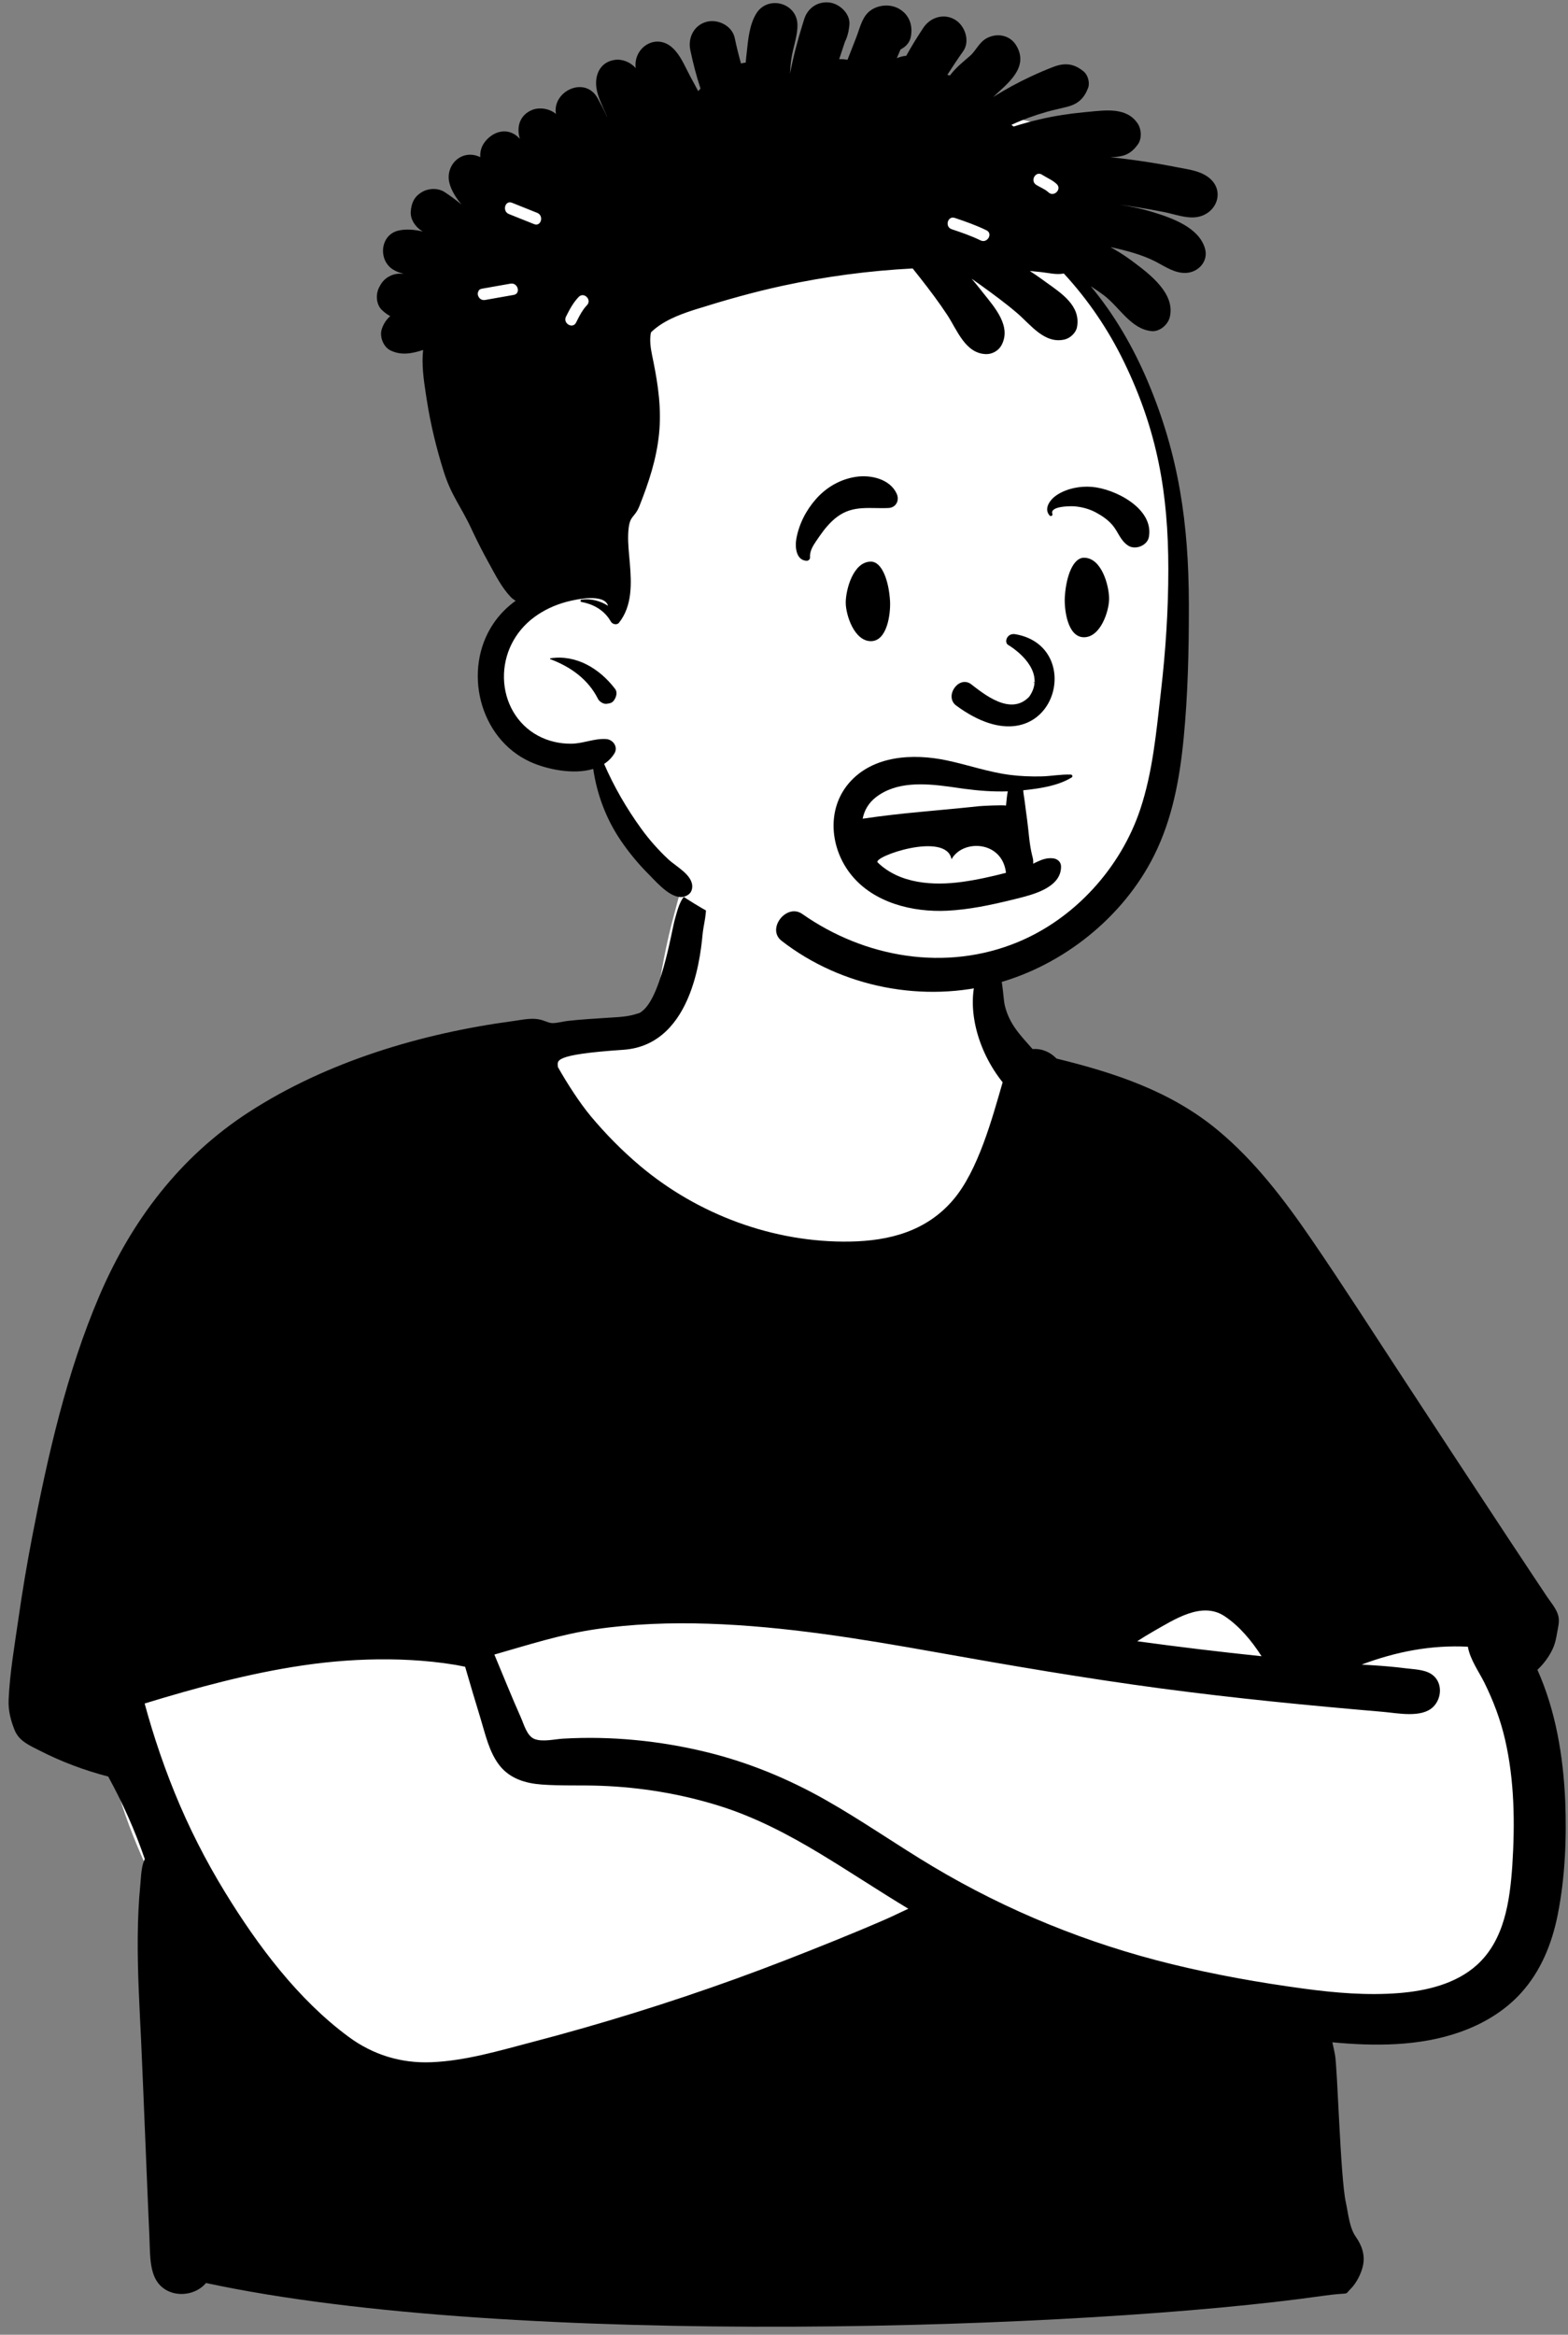
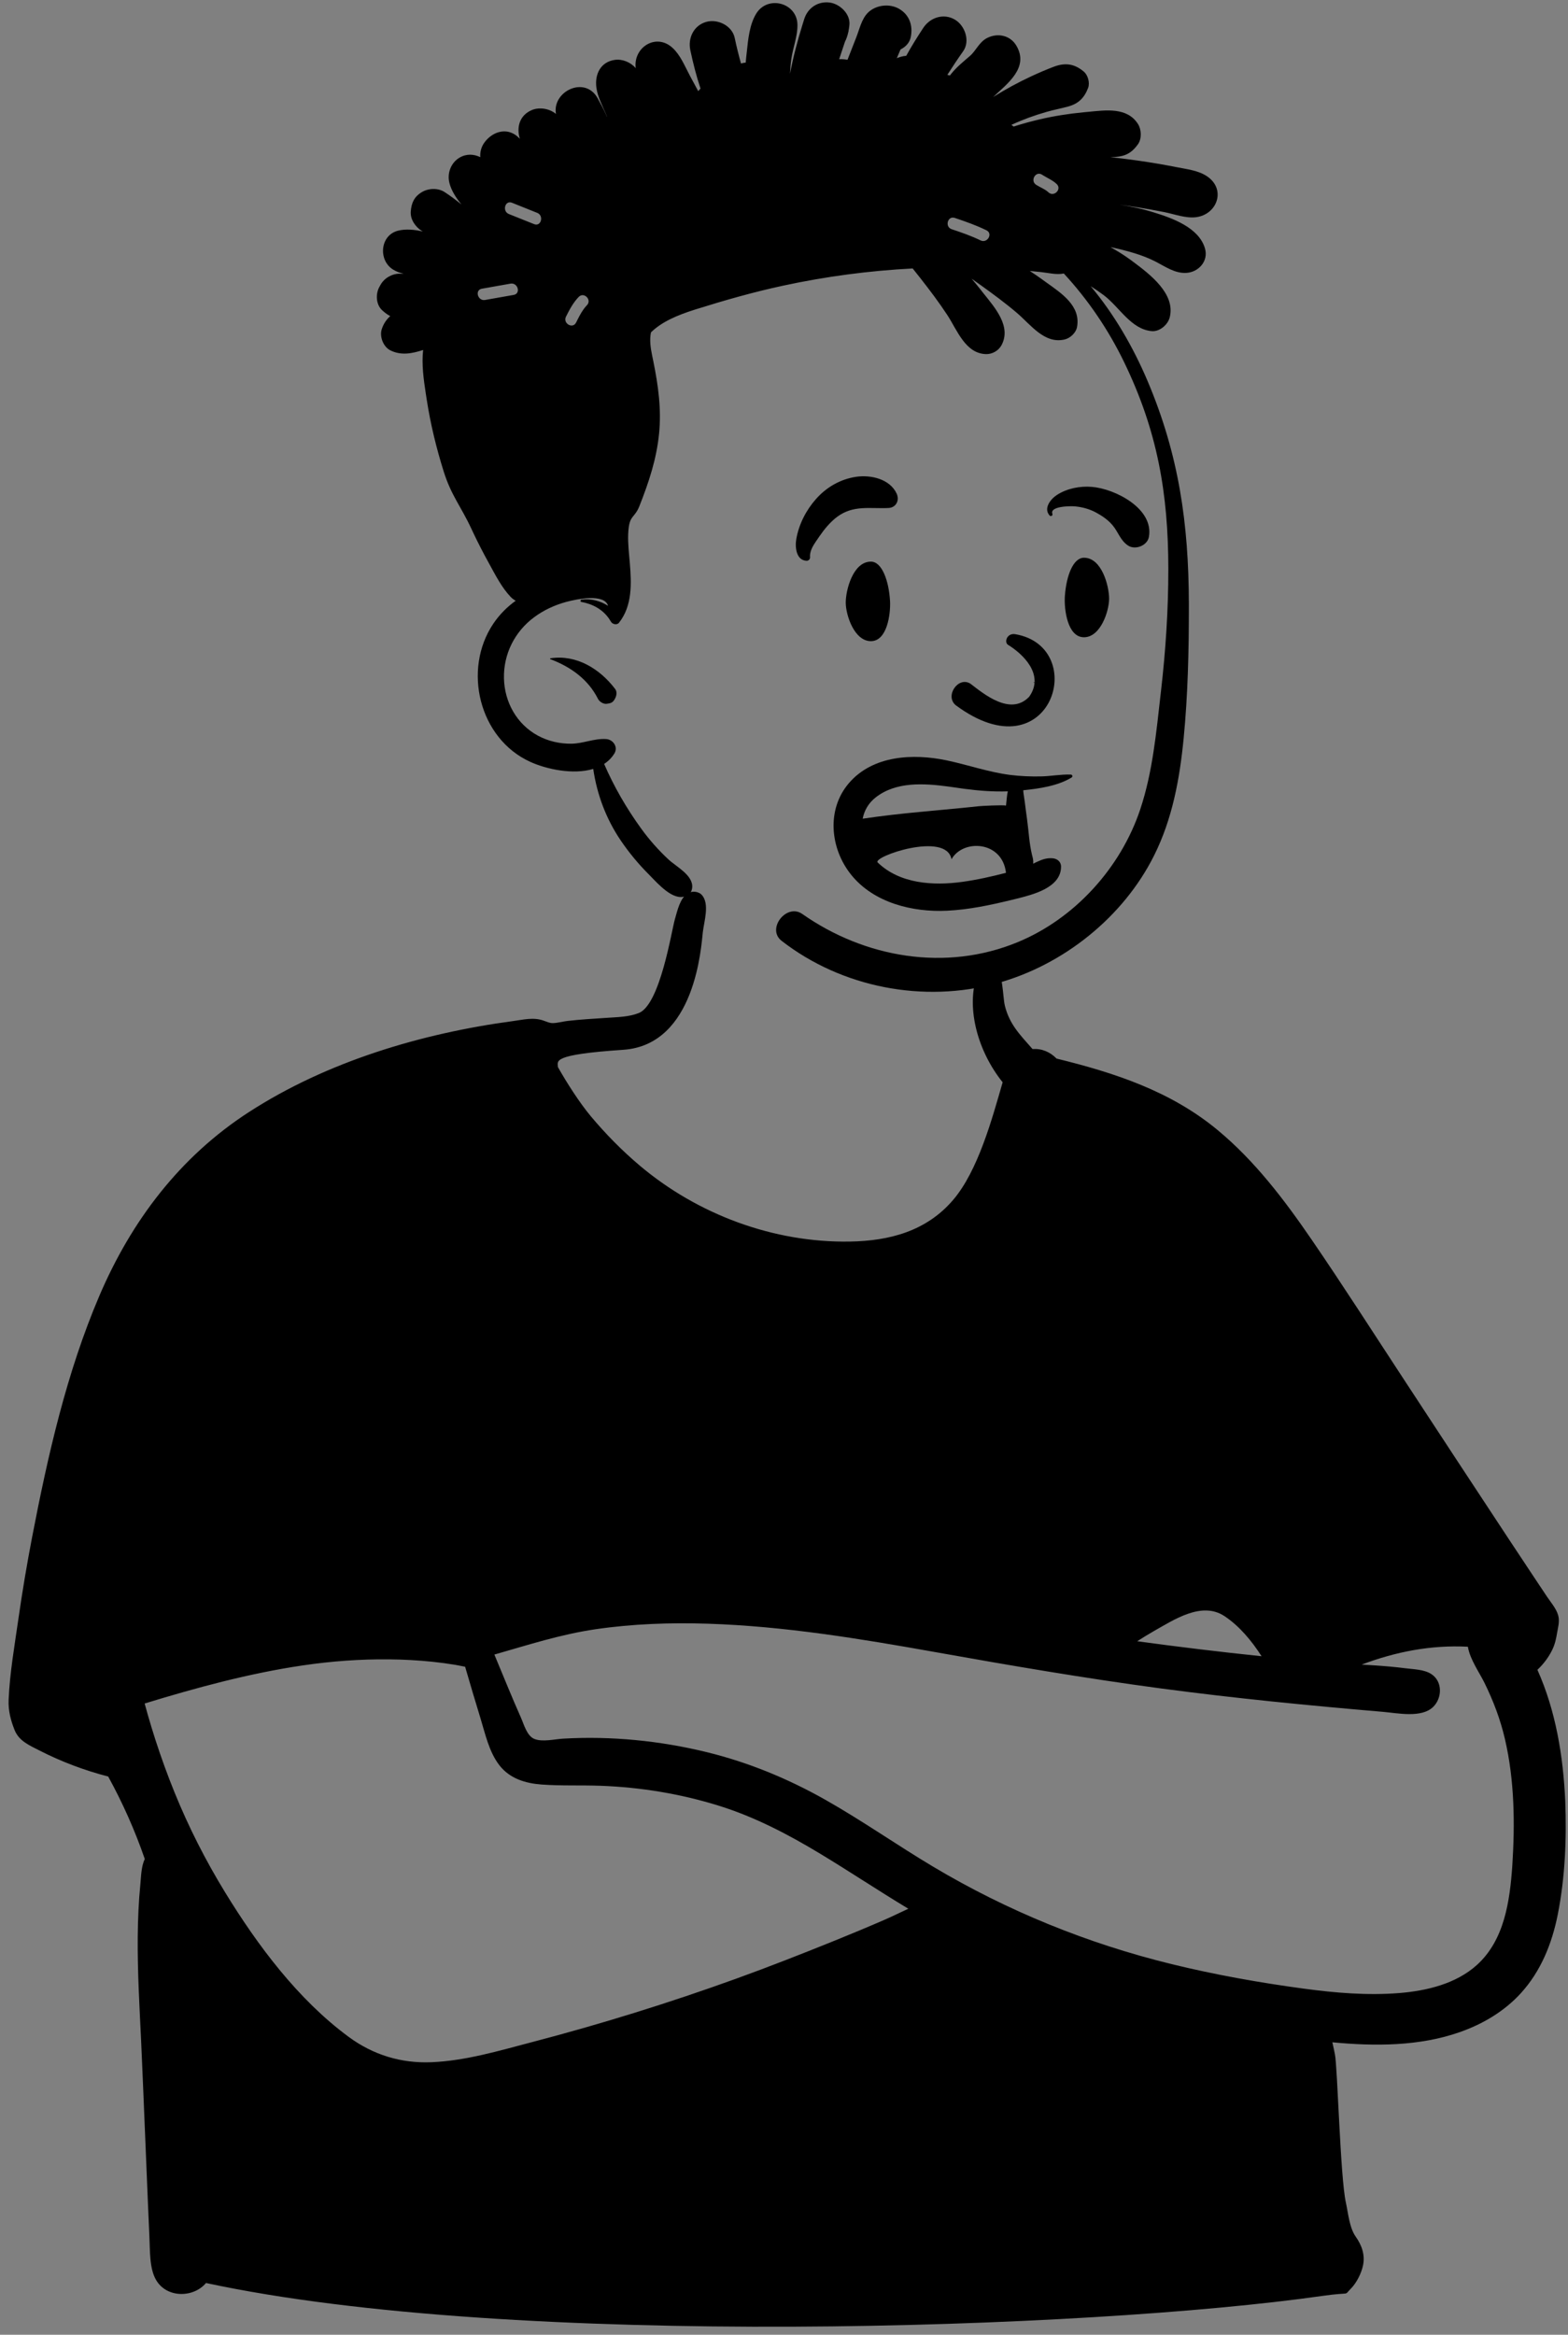
<svg xmlns="http://www.w3.org/2000/svg" width="170" height="253" viewBox="0 0 170 253" fill="none">
  <rect x="0" y="0" width="170" height="253" fill="#808080" stroke="none" />
-   <path fill-rule="evenodd" clip-rule="evenodd" d="M131.479 143.121C129.644 142.467 127.876 141.711 126.265 140.599C121.621 137.141 118.592 131.937 115.731 127.005C111.7 119.834 108.829 112.192 106.844 104.22C105.991 100.794 105.702 96.823 103.764 93.787C99.371 87.428 86.491 88.252 79.651 89.368C75.07 90.179 74.124 95.306 73.084 99.101C72.217 102.254 71.65 105.442 71.174 108.673C70.042 109.418 68.763 110.023 67.545 110.55C54.265 114.624 51.931 122.176 46.858 133.842C38.291 150.798 15.044 157.438 11.533 177.505C9.271 190.754 15.704 203.218 22.337 214.231C28.515 226.262 37.139 232.036 50.873 229.194C63.755 226.303 76.136 221.467 88.791 217.73C94.921 216.222 101.04 212.301 107.488 213.668C120.774 216.653 134.424 218.056 148.039 217.669C167.155 218.442 167.153 200.088 165.19 185.874C163.816 163.754 152.663 149.55 131.479 143.121Z" fill="white" />
  <path fill-rule="evenodd" clip-rule="evenodd" d="M132.757 175.129C134.354 176.186 135.698 177.788 136.776 179.474C132.274 179.006 127.779 178.465 123.294 177.85C123.881 177.475 124.474 177.108 125.08 176.761C127.292 175.515 130.288 173.496 132.757 175.129ZM57.95 188.444C57.125 188.121 56.806 186.862 56.484 186.141C55.476 183.879 54.556 181.578 53.599 179.294C57.234 178.258 60.768 177.108 64.533 176.555C68.582 175.962 72.69 175.818 76.776 175.951C85.052 176.221 93.252 177.575 101.388 179.025C109.516 180.475 117.643 181.867 125.827 182.96C133.845 184.03 141.888 184.814 149.947 185.501C151.513 185.635 154.123 186.198 155.382 184.966C156.379 183.99 156.412 182.189 155.164 181.396C154.387 180.901 153.261 180.894 152.374 180.779C151.256 180.636 150.133 180.54 149.008 180.465C148.55 180.435 148.092 180.407 147.633 180.379C151.313 178.991 155.156 178.234 159.145 178.445C159.371 179.816 160.387 181.227 160.944 182.358C161.915 184.332 162.672 186.33 163.169 188.476C164.208 192.963 164.254 197.619 163.96 202.195C163.691 206.01 163.112 210.231 160.12 212.933C157.855 214.978 154.659 215.736 151.695 215.974C148.249 216.251 144.75 215.955 141.333 215.493C136.541 214.845 131.726 213.988 127.028 212.839C117.928 210.614 109.206 207.073 101.159 202.273C97.235 199.932 93.49 197.299 89.512 195.047C85.459 192.752 81.145 190.972 76.616 189.867C71.548 188.63 66.249 188.102 61.04 188.407C60.136 188.46 58.83 188.788 57.95 188.444ZM52.077 186.147C52.609 187.876 53.017 189.85 54.154 191.303C55.28 192.743 56.978 193.251 58.738 193.379C60.86 193.533 63.007 193.434 65.134 193.513C69.496 193.675 73.797 194.384 77.967 195.684C81.853 196.896 85.46 198.785 88.934 200.882C92.147 202.821 95.266 204.903 98.48 206.836C97.624 207.228 96.779 207.652 95.928 208.022C94.145 208.796 92.35 209.544 90.548 210.273C86.993 211.71 83.424 213.112 79.817 214.415C72.546 217.042 65.155 219.337 57.675 221.292C54.108 222.225 50.489 223.314 46.783 223.469C43.497 223.606 40.453 222.677 37.802 220.722C32.304 216.668 27.93 210.815 24.395 205.043C22.294 201.613 20.461 198.01 18.945 194.284C18.178 192.4 17.482 190.486 16.856 188.551C16.563 187.642 16.284 186.728 16.02 185.81C15.905 185.406 15.793 185.001 15.683 184.596C21.305 182.88 26.993 181.331 32.815 180.471C35.924 180.011 39.073 179.779 42.216 179.813C43.776 179.829 45.334 179.914 46.886 180.075C47.721 180.161 48.553 180.273 49.381 180.411C49.723 180.468 50.075 180.552 50.428 180.614C50.967 182.462 51.51 184.308 52.077 186.147ZM168.283 178.801C168.586 178.188 168.713 177.585 168.822 176.918C168.905 176.409 169.125 175.692 168.932 175.031C168.717 174.29 168.13 173.628 167.708 172.997C167.243 172.299 166.778 171.601 166.313 170.902C165.384 169.505 164.458 168.106 163.532 166.707C159.753 160.991 156 155.26 152.241 149.532C148.905 144.449 145.625 139.32 142.188 134.305C139.248 130.017 136.045 125.799 132.021 122.464C126.934 118.247 120.877 116.261 114.549 114.711C113.858 113.993 112.935 113.601 111.949 113.681C110.555 112.099 109.447 110.994 108.945 108.983C108.704 108.02 108.779 105.313 107.842 104.743C106.728 104.066 106.146 104.962 105.839 105.972C104.811 109.352 105.99 113.895 108.705 117.281C107.561 121.235 106.045 126.855 103.34 130.023C100.443 133.416 96.436 134.472 92.114 134.541C83.871 134.674 75.636 131.609 69.349 126.298C67.438 124.683 65.663 122.88 64.057 120.963C62.852 119.524 61.428 117.304 60.485 115.626C60.485 114.972 59.714 114.288 67.571 113.759C75.429 113.231 76.025 102.468 76.2 101.003C76.342 99.813 76.945 97.967 76.108 96.997C75.752 96.585 75.022 96.519 74.571 96.799C73.721 97.327 73.442 98.677 73.175 99.594C72.8 100.879 71.576 108.853 69.257 109.776C68.172 110.208 66.927 110.216 65.778 110.296C64.36 110.395 62.939 110.468 61.526 110.633C61.005 110.694 60.437 110.862 59.923 110.867C59.588 110.87 59.243 110.708 58.92 110.594C57.829 110.208 56.739 110.497 55.615 110.648C45.678 111.984 35.446 115.033 26.97 120.52C19.499 125.356 14.236 132.31 10.763 140.441C7.219 148.739 5.188 157.712 3.486 166.546C2.916 169.506 2.418 172.479 1.99 175.463C1.576 178.346 1.059 181.293 0.935 184.206C0.886 185.358 1.162 186.428 1.585 187.481C2.062 188.666 3.19 189.133 4.271 189.686C6.645 190.901 9.15 191.843 11.73 192.51C13.306 195.379 14.633 198.359 15.699 201.453C15.303 202.237 15.295 203.407 15.219 204.169C15.03 206.067 14.95 207.974 14.933 209.88C14.899 213.7 15.128 217.516 15.308 221.331C15.491 225.199 16.098 240.463 16.196 242.327C16.273 243.775 16.17 245.8 16.932 247.085C18.104 249.061 20.996 248.995 22.335 247.393C55.615 254.55 118.171 252.394 143.366 248.793C146.644 248.325 145.615 248.844 146.448 248.016C147.074 247.393 147.606 246.328 147.779 245.472C148.011 244.329 147.637 243.295 146.983 242.37C146.296 241.397 146.17 239.823 145.915 238.667C145.311 235.934 145.011 223.931 144.728 222.601C144.641 222.187 144.555 221.749 144.453 221.31C149.074 221.748 153.89 221.748 158.286 220.202C160.78 219.325 163.105 217.948 164.895 215.981C167.062 213.6 168.268 210.602 168.888 207.473C169.688 203.438 169.858 199.259 169.7 195.157C169.482 190.309 168.678 185.394 166.683 180.943C167.34 180.333 167.89 179.597 168.283 178.801Z" fill="black" />
-   <path fill-rule="evenodd" clip-rule="evenodd" d="M53.952 21.685C55.048 20.509 56.449 19.633 57.981 19.353C56.581 20.053 55.212 20.782 53.952 21.685ZM51.806 31.827C51.612 30.93 51.482 30.026 51.441 29.121C51.686 29.493 52.077 29.742 52.516 29.87C52.233 30.506 51.991 31.161 51.806 31.827ZM125.12 45.88C123.856 40.614 117.955 30.485 116.561 28.535C115.046 23.707 123.306 19.836 118.814 16.061C116.78 14.358 114.092 13.755 111.571 13.151C94.114 8.957 75.358 11.072 59.167 18.785C56.705 18.266 54.139 19.279 52.348 21.059C43.934 29.519 55.401 44.783 57.908 54.32C62.21 64.955 53.348 66.744 54.299 75.742C55.037 80.39 59.743 81.619 63.715 82.321C64.352 82.47 65.203 82.493 65.408 83.166C66.052 87.095 68.257 90.839 71.219 93.381C70.96 94.148 71.158 95.08 72.071 95.754C80.346 101.906 90.78 104.985 101.101 104.431C113.401 103.772 119.761 96.719 121.296 94.903C129.782 83.438 128.768 68.311 127.037 54.648C125.831 45.129 127.361 55.209 125.12 45.88Z" fill="white" />
  <path fill-rule="evenodd" clip-rule="evenodd" d="M87.195 2.059C87.582 0.85 88.676 0.123 89.929 0.273C91.038 0.404 92.225 1.506 92.09 2.721C92.065 2.955 92.031 3.175 91.991 3.382L91.996 3.384L92.001 3.384L91.974 3.465C91.891 3.852 91.777 4.198 91.608 4.526C91.393 5.153 91.186 5.783 90.981 6.415C91.277 6.403 91.579 6.419 91.885 6.477C92.202 5.665 92.521 4.855 92.838 4.042C93.178 3.173 93.417 2.057 94.089 1.385C94.948 0.527 96.44 0.35 97.488 0.962C98.595 1.609 98.99 2.759 98.749 3.991C98.627 4.62 98.207 5.057 97.688 5.332L97.632 5.361L97.232 6.307C97.355 6.255 97.482 6.206 97.619 6.166C97.834 6.102 98.046 6.062 98.253 6.045C98.823 5.012 99.451 4.008 100.099 3.023C100.845 1.89 102.303 1.408 103.526 2.125C104.62 2.765 105.208 4.448 104.424 5.553C103.828 6.392 103.264 7.248 102.708 8.112C102.803 8.129 102.898 8.15 102.989 8.178C103.032 8.121 103.076 8.064 103.122 8.007C103.729 7.254 104.434 6.69 105.159 6.064C105.837 5.477 106.15 4.553 107.041 4.107C108.163 3.547 109.515 3.816 110.183 4.932C111.615 7.322 109.211 9.068 107.673 10.515C109.01 9.681 110.403 8.918 111.831 8.258C112.634 7.888 113.449 7.531 114.277 7.223C115.505 6.766 116.498 6.912 117.506 7.762C117.956 8.142 118.179 8.973 117.972 9.526C117.571 10.587 116.937 11.232 115.826 11.538C115.044 11.754 114.244 11.9 113.462 12.126C112.152 12.502 110.88 12.961 109.646 13.534C109.735 13.588 109.82 13.648 109.898 13.715C110.819 13.417 111.757 13.159 112.699 12.94C114.262 12.573 115.852 12.325 117.45 12.171L117.981 12.121C119.896 11.937 122.199 11.598 123.375 13.432C123.761 14.037 123.803 15.034 123.375 15.632C122.555 16.782 121.739 17.01 120.383 17.031C121.718 17.173 123.051 17.348 124.378 17.553C125.293 17.693 126.207 17.851 127.118 18.026L127.572 18.116C128.682 18.337 129.92 18.466 130.872 19.109C132.951 20.512 131.975 23.245 129.672 23.537C128.559 23.676 127.323 23.205 126.231 22.985C125.17 22.772 124.106 22.584 123.037 22.419C122.483 22.332 121.929 22.256 121.374 22.186C122.504 22.349 123.626 22.579 124.718 22.905L125.022 22.996C127.133 23.64 129.983 24.666 130.642 26.923C131.041 28.294 129.949 29.491 128.627 29.571C127.397 29.645 126.372 28.911 125.329 28.37C124.568 27.977 123.795 27.683 122.975 27.432C122.128 27.172 121.264 26.956 120.394 26.781C121.129 27.186 121.846 27.632 122.533 28.13L122.849 28.364C124.677 29.726 127.464 31.836 126.82 34.39C126.617 35.195 125.72 35.964 124.858 35.882C122.614 35.672 121.376 33.282 119.684 32.001C119.242 31.667 118.758 31.338 118.251 31.016C120.816 34.077 122.857 37.615 124.41 41.269C127.822 49.308 128.869 56.753 128.895 65.397L128.895 65.665C128.899 70.433 128.791 75.288 128.327 80.035C127.896 84.42 127.106 88.749 125.117 92.72C121.786 99.38 115.294 104.566 108.134 106.54C100.167 108.738 91.262 107.02 84.736 101.948C83.071 100.654 85.279 97.846 86.98 99.04C93.772 103.805 102.556 105.315 110.352 102.089C116.536 99.532 121.515 94.031 123.626 87.696C124.969 83.667 125.36 79.37 125.84 75.171L125.872 74.891C126.379 70.499 126.672 66.077 126.668 61.656C126.662 53.445 125.483 46.686 121.872 39.238C120.174 35.73 117.97 32.486 115.338 29.638C114.539 29.801 113.69 29.573 112.883 29.486C112.471 29.442 112.059 29.4 111.647 29.362C112.068 29.634 112.481 29.917 112.886 30.206L113.418 30.59C115.084 31.783 117.196 33.142 116.768 35.448C116.652 36.072 116.031 36.645 115.429 36.786C113.246 37.306 111.746 35.184 110.272 33.925C108.989 32.83 107.648 31.849 106.281 30.866C105.97 30.645 105.658 30.422 105.343 30.203C105.639 30.548 105.926 30.898 106.207 31.252L106.622 31.778C107.877 33.349 109.687 35.392 108.569 37.429C108.252 38.004 107.576 38.386 106.921 38.373C104.669 38.327 103.773 35.77 102.717 34.155C101.808 32.771 100.822 31.467 99.801 30.163C99.52 29.805 99.237 29.448 98.95 29.091C94.22 29.336 89.506 29.962 84.875 30.962C81.694 31.648 78.565 32.538 75.459 33.513L75.201 33.595C73.52 34.136 71.788 34.829 70.577 36.017C70.404 36.836 70.537 37.699 70.702 38.516L70.831 39.142C71.362 41.759 71.724 44.327 71.453 47.014C71.172 49.784 70.338 52.276 69.32 54.85C68.838 56.064 68.339 55.844 68.168 57.146C68.037 58.137 68.118 59.161 68.208 60.161L68.283 61.009C68.47 63.229 68.565 65.65 67.11 67.483C66.884 67.764 66.4 67.652 66.239 67.371C66.176 67.259 66.108 67.151 66.034 67.047C65.333 66.031 64.258 65.452 63.028 65.228C62.872 65.2 62.933 64.991 63.064 64.974C64.103 64.852 65.088 65.112 65.924 65.648C65.528 64.276 62.456 64.943 61.447 65.21L61.412 65.219C60.153 65.557 58.961 66.107 57.911 66.885C55.798 68.449 54.577 70.888 54.639 73.515C54.7 76.097 56.033 78.484 58.323 79.72C59.428 80.316 60.685 80.603 61.936 80.591C63.241 80.578 64.403 80.005 65.711 80.086C66.468 80.132 67.046 80.944 66.609 81.652C66.317 82.125 65.937 82.497 65.498 82.782C66.569 85.253 67.936 87.61 69.512 89.784C70.384 90.991 71.373 92.105 72.461 93.122C73.31 93.916 75.151 94.836 75.047 96.161C75.011 96.639 74.764 96.93 74.329 97.108C72.976 97.661 71.33 95.756 70.425 94.837L70.353 94.764C69.225 93.639 68.196 92.397 67.3 91.078C65.711 88.736 64.725 86.096 64.317 83.323C62.147 83.977 59.274 83.364 57.503 82.563C51.939 80.048 50.12 72.551 53.502 67.559C54.157 66.593 54.977 65.767 55.91 65.099C55.706 64.987 55.513 64.843 55.342 64.661C54.395 63.655 53.726 62.343 53.062 61.133L52.982 60.988C52.393 59.923 51.836 58.841 51.315 57.742L51.121 57.33C49.957 54.825 48.937 53.73 48.106 51.097C47.308 48.556 46.678 45.967 46.27 43.334L46.162 42.637C45.926 41.109 45.703 39.475 45.875 37.923C44.69 38.31 43.498 38.549 42.326 37.968C41.553 37.585 41.126 36.469 41.39 35.668C41.582 35.079 41.903 34.616 42.311 34.252C42.068 34.13 41.84 33.973 41.639 33.8L41.464 33.648C40.754 33.031 40.703 31.858 41.134 31.084C41.177 31.01 41.219 30.934 41.259 30.86C41.669 30.127 42.516 29.647 43.353 29.66C43.488 29.662 43.623 29.662 43.76 29.66C43.37 29.573 42.987 29.44 42.624 29.216C40.984 28.208 41.191 25.475 43.175 24.993C44.008 24.792 44.927 24.875 45.843 25.09C45.81 25.071 45.776 25.052 45.742 25.031C45.049 24.606 44.468 23.776 44.534 22.924C44.605 21.981 44.91 21.309 45.742 20.815C46.465 20.388 47.487 20.348 48.206 20.815C48.829 21.223 49.439 21.673 50.027 22.157C49.437 21.432 48.926 20.643 48.719 19.806C48.463 18.765 48.89 17.63 49.828 17.08C50.576 16.642 51.366 16.691 52.072 17.029C52.034 16.482 52.167 15.924 52.53 15.429C53.274 14.415 54.626 13.832 55.803 14.571C55.957 14.668 56.164 14.835 56.365 15.04C55.974 13.796 56.327 12.489 57.66 11.927C58.473 11.583 59.574 11.756 60.279 12.35C59.832 9.926 63.408 8.144 64.799 10.649C65.114 11.216 65.426 11.813 65.705 12.425L65.808 12.654L65.819 12.65L65.748 12.482L65.675 12.314C65.289 11.416 64.796 10.482 64.661 9.507C64.463 8.066 65.105 6.698 66.672 6.487C67.482 6.377 68.382 6.745 68.924 7.388C68.631 5.151 71.128 3.526 72.926 5.196C73.777 5.986 74.232 7.142 74.772 8.157C75.079 8.73 75.391 9.3 75.698 9.875C75.776 9.782 75.86 9.689 75.949 9.598C75.495 8.237 75.142 6.842 74.844 5.439C74.561 4.116 75.222 2.742 76.587 2.368C77.827 2.026 79.38 2.791 79.657 4.112C79.851 5.041 80.082 5.961 80.335 6.876C80.508 6.834 80.68 6.804 80.849 6.783C80.863 6.611 80.879 6.438 80.896 6.266L80.963 5.655C81.111 4.258 81.26 2.663 81.989 1.476C83.234 -0.553 86.424 0.288 86.458 2.687C86.477 3.928 85.972 5.158 85.796 6.386C85.72 6.92 85.676 7.461 85.651 8.002C85.991 6.206 86.458 4.433 86.999 2.687C87.062 2.478 87.129 2.269 87.195 2.059ZM59.671 71.336C62.47 70.903 65.029 72.464 66.687 74.652C66.989 75.051 66.791 75.616 66.518 75.952C66.322 76.199 66.058 76.228 65.76 76.267C65.418 76.311 64.984 76.034 64.834 75.736C63.767 73.606 61.864 72.259 59.671 71.431C59.631 71.416 59.618 71.344 59.671 71.336ZM63.551 33.165L63.636 33.074C64.203 32.486 63.308 31.588 62.74 32.177C62.142 32.797 61.745 33.551 61.363 34.314C60.999 35.042 62.092 35.685 62.458 34.954L62.624 34.622C62.885 34.106 63.164 33.596 63.551 33.165ZM55.69 31.959C56.493 31.823 56.153 30.601 55.353 30.736C54.318 30.91 53.286 31.109 52.25 31.284C51.447 31.419 51.788 32.641 52.587 32.507C53.623 32.332 54.654 32.133 55.69 31.959ZM103.514 23.614C102.739 23.355 102.406 24.58 103.177 24.837C104.243 25.193 105.3 25.558 106.312 26.051C107.042 26.408 107.685 25.315 106.951 24.956C105.841 24.414 104.684 24.005 103.514 23.614ZM55.508 21.971C54.75 21.668 54.421 22.894 55.171 23.194L57.909 24.289C58.666 24.592 58.995 23.366 58.246 23.067L55.508 21.971ZM113.075 18.993L112.975 18.93C112.288 18.485 111.652 19.583 112.335 20.025C112.736 20.285 113.223 20.461 113.59 20.771L113.667 20.839C114.26 21.399 115.158 20.505 114.564 19.942C114.129 19.532 113.578 19.303 113.075 18.993Z" fill="black" />
  <path fill-rule="evenodd" clip-rule="evenodd" d="M92.045 84.855C94.632 81.847 98.99 81.638 102.599 82.389C104.916 82.872 107.171 83.676 109.524 83.974C110.623 84.114 111.733 84.155 112.84 84.135C113.927 84.115 115.016 83.895 116.099 83.936C116.266 83.942 116.329 84.161 116.185 84.25C114.698 85.163 112.696 85.456 110.94 85.635C110.946 85.765 110.954 85.892 110.972 85.999C111.02 86.286 111.063 86.571 111.099 86.859C111.178 87.511 111.268 88.16 111.356 88.81C111.532 90.089 111.587 91.408 111.895 92.665L111.949 92.874C112.02 93.138 112.037 93.376 112.013 93.591L112.084 93.559L112.31 93.449L112.458 93.38C112.997 93.129 113.512 92.947 114.146 93.008C114.629 93.054 115.035 93.383 115.038 93.899C115.05 96.215 111.931 96.959 110.147 97.403L109.623 97.531C107.352 98.086 105.034 98.571 102.698 98.688C98.95 98.874 94.737 97.839 92.286 94.798C89.998 91.96 89.578 87.722 92.045 84.855ZM109.067 94.582C108.674 91.097 104.392 90.905 103.16 93.115C102.614 90.034 94.527 92.849 95.159 93.462C97.556 95.784 101.193 95.993 104.32 95.563C105.912 95.344 107.505 94.988 109.067 94.582ZM104.315 85.446L103.239 85.291L102.815 85.233C100.146 84.875 97.144 84.69 94.95 86.402C94.149 87.027 93.698 87.842 93.53 88.717C95.606 88.409 97.69 88.174 99.78 87.979L100.35 87.926C101.658 87.808 102.965 87.684 104.271 87.554L105.2 87.46L106.128 87.363C106.455 87.329 108.656 87.216 109.07 87.292C109.114 86.92 109.172 86.115 109.265 85.753C107.701 85.806 106.144 85.69 104.589 85.483L104.315 85.446ZM109.271 69.865C110.866 70.835 113.297 73.097 111.581 75.502C109.56 77.623 106.652 75.191 105.219 74.092C103.89 73.24 102.396 75.431 103.629 76.427C113.987 84.097 118.19 70.119 110.078 68.724C109.184 68.571 108.853 69.565 109.271 69.865ZM112.126 73.952L112.202 73.91L112.228 73.894C112.273 73.865 112.245 73.868 112.143 73.904L112.066 73.931V73.985C112.086 73.973 112.107 73.964 112.126 73.952ZM91.694 65.333L91.694 65.285C91.697 63.938 92.481 60.86 94.421 60.86C95.632 60.86 96.368 62.955 96.495 65.114L96.5 65.201C96.556 66.544 96.188 69.478 94.421 69.478C92.635 69.478 91.712 66.699 91.694 65.333ZM120.248 64.91L120.248 64.863C120.245 63.515 119.46 60.438 117.521 60.438C116.34 60.438 115.611 62.428 115.457 64.529L115.446 64.691C115.37 65.988 115.714 69.055 117.521 69.055C119.307 69.055 120.229 66.276 120.248 64.91ZM92.8 51.671C94.383 51.431 96.479 51.888 97.217 53.498C97.546 54.215 97.157 55.009 96.328 55.048C94.325 55.144 92.528 54.698 90.77 56.001C90.013 56.562 89.377 57.339 88.844 58.113L88.642 58.408L88.474 58.651C88.112 59.184 87.769 59.763 87.822 60.407C87.838 60.597 87.643 60.778 87.459 60.77C86.306 60.723 86.182 59.278 86.334 58.41C86.616 56.799 87.395 55.286 88.475 54.068C89.61 52.789 91.107 51.929 92.8 51.671ZM114.601 53.627C115.692 52.925 117.088 52.655 118.367 52.758C120.888 52.961 125.117 55.105 124.561 58.186C124.389 59.136 123.068 59.637 122.29 59.11C121.453 58.543 121.249 57.663 120.627 56.922C120.13 56.331 119.5 55.903 118.825 55.538C118.161 55.178 117.392 54.961 116.637 54.881L116.512 54.869C116.058 54.83 113.765 54.841 114.102 55.697C114.168 55.864 113.918 55.997 113.804 55.87C113.101 55.093 113.897 54.079 114.601 53.627Z" fill="black" />
</svg>